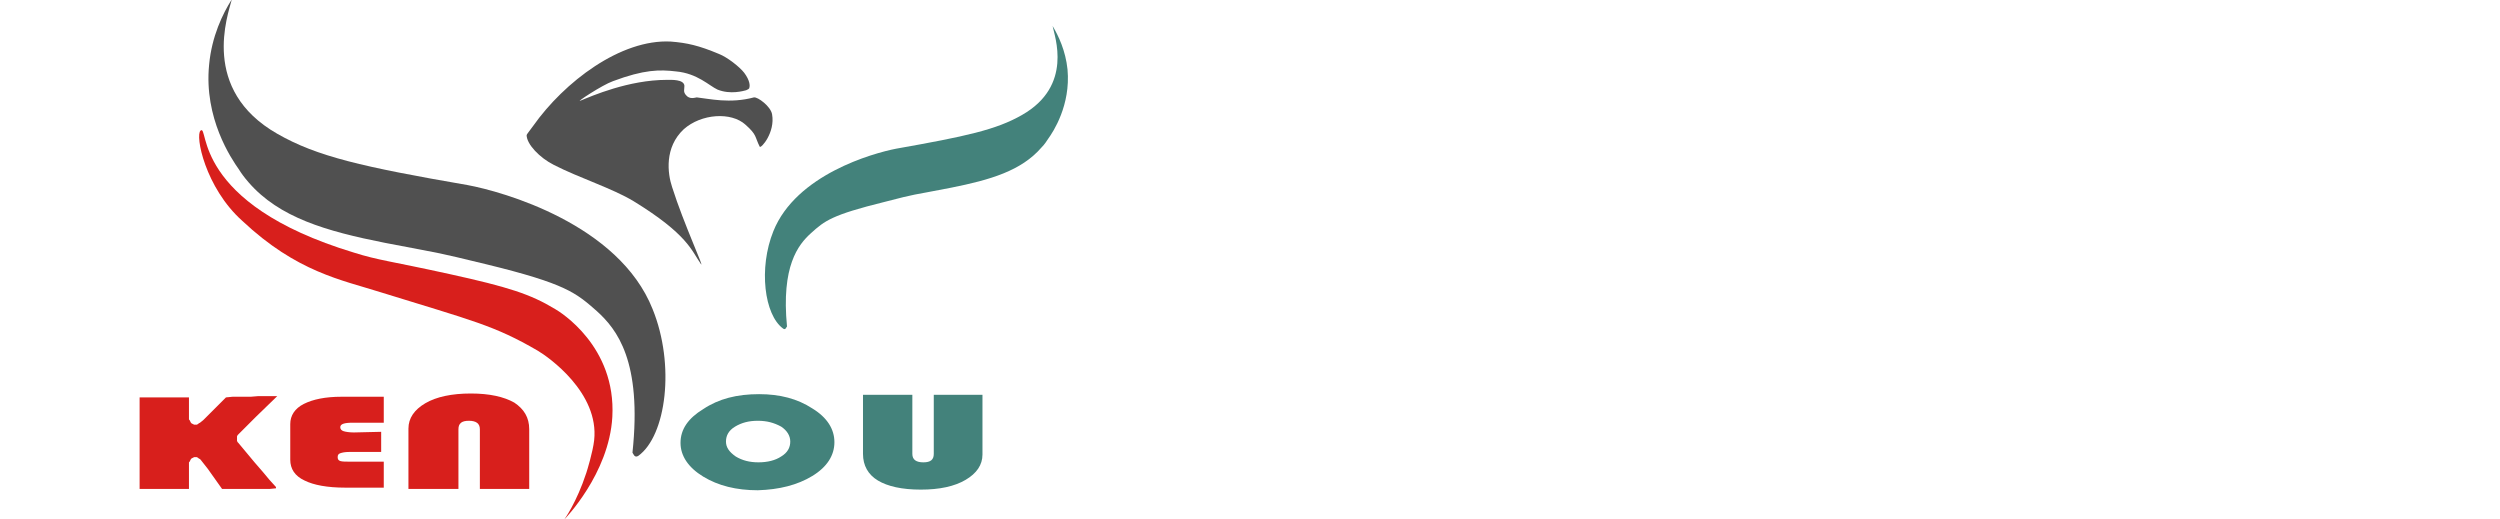
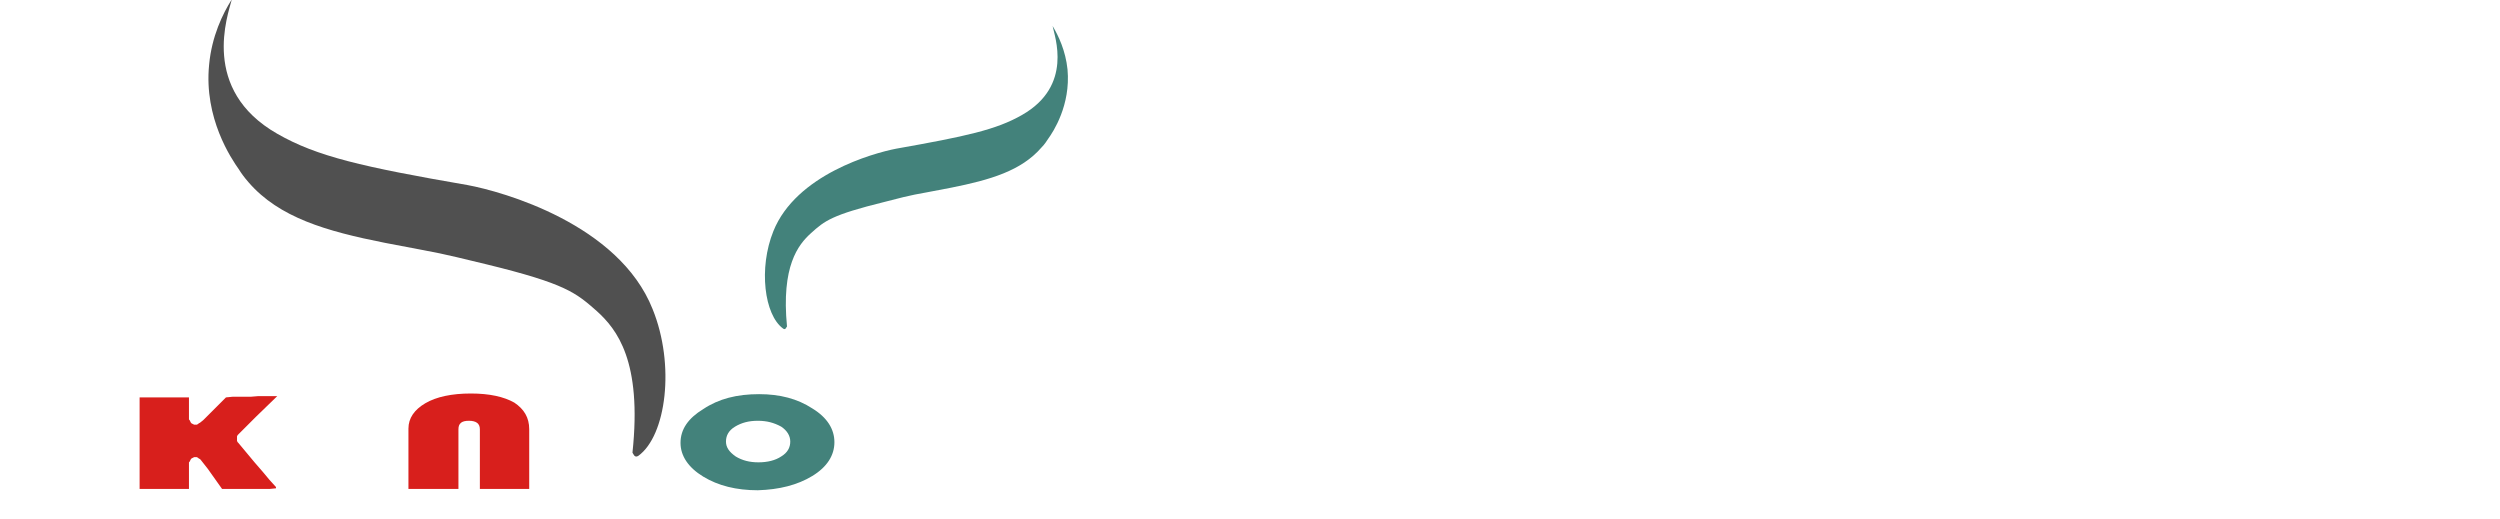
<svg xmlns="http://www.w3.org/2000/svg" version="1.1" id="圖層_1" x="0px" y="0px" viewBox="0 0 385 80" style="enable-background:new 0 0 385 80;" xml:space="preserve">
  <style type="text/css"> .st0{fill:#D81F1C;} .st1{fill:#43827B;} .st2{fill:#505050;} </style>
  <g>
    <g>
      <polyline class="st0" points="40.5,72.7 39.2,71.2 36.7,68.2 36.7,68.2 36.6,68.1 36.5,67.9 36.5,67.6 36.5,67.4 36.5,67.2 36.6,67 36.8,66.8 36.8,66.8 39.4,64.2 42.7,61 39.8,61 38.6,61.1 37.4,61.1 37.4,61.1 36.4,61.1 36.4,61.1 35.8,61.1 34.8,61.2 32.3,63.7 32.3,63.7 31.3,64.7 31.3,64.7 30.8,65.1 30.6,65.2 30.5,65.3 30.3,65.4 30.1,65.4 29.9,65.4 29.7,65.3 29.5,65.2 29.4,65.1 29.3,64.9 29.2,64.7 29.1,64.6 29.1,64.4 29.1,63.7 29.1,63.7 29.1,61.2 25.3,61.2 21.5,61.2 21.5,68.2 21.5,75.3 25.3,75.3 29.1,75.3 29.1,72.2 29.1,72.2 29.1,71.4 29.1,71.4 29.1,71.2 29.2,71.1 29.3,70.9 29.4,70.7 29.5,70.6 29.7,70.5 29.9,70.4 30.1,70.4 30.3,70.4 30.5,70.5 30.6,70.6 30.8,70.7 30.9,70.8 30.9,70.8 32,72.2 34.2,75.3 38.5,75.3 38.5,75.3 40.2,75.3 40.2,75.3 41.5,75.3 41.5,75.3 42.5,75.2 42.5,75.2 42.5,75.2 42.5,75.1 42.5,75.1 42.5,75 41.5,73.9 41.5,73.9 40.5,72.7 " />
-       <path class="st0" d="M58.7,66.5v3.1h-4.9c-0.7,0-1.1,0.1-1.4,0.2c-0.3,0.1-0.4,0.3-0.4,0.6c0,0.3,0.1,0.5,0.4,0.6 c0.3,0.1,0.9,0.1,1.7,0.1h5v4h-5.9c-2.8,0-4.9-0.4-6.3-1.1c-1.5-0.7-2.2-1.8-2.2-3.2v-5.5c0-1.3,0.7-2.4,2.1-3.1 c1.4-0.7,3.3-1.1,5.8-1.1h6.5v4h-4.8c-1.3,0-1.9,0.2-1.9,0.7c0,0.3,0.2,0.5,0.5,0.6s0.9,0.2,1.6,0.2L58.7,66.5z" />
      <path class="st0" d="M62.9,75.3V66c0-1.6,0.9-2.9,2.6-3.9c1.7-1,4.1-1.5,7-1.5s5.1,0.5,6.7,1.4c1.5,1,2.3,2.3,2.3,4.1v9.2h-7.6 v-9.2c0-0.9-0.6-1.3-1.7-1.3c-1.1,0-1.6,0.4-1.6,1.3v9.2L62.9,75.3z" />
      <path class="st1" d="M116.9,60.7c3.2,0,5.9,0.7,8.2,2.2c2.3,1.4,3.4,3.2,3.4,5.2s-1.1,3.8-3.4,5.2c-2.3,1.4-5.1,2.1-8.4,2.2 c-3.3,0-6.1-0.7-8.4-2.1c-2.3-1.4-3.5-3.2-3.5-5.2c0-2.1,1.2-3.8,3.5-5.2C110.7,61.4,113.5,60.7,116.9,60.7z M116.7,64.8 c-1.4,0-2.5,0.3-3.5,0.9s-1.4,1.4-1.4,2.3s0.5,1.6,1.5,2.3c1,0.6,2.1,0.9,3.5,0.9s2.6-0.3,3.5-0.9c1-0.6,1.4-1.4,1.4-2.3 s-0.5-1.7-1.4-2.3C119.2,65.1,118.1,64.8,116.7,64.8z" />
-       <path class="st1" d="M151.3,60.8V70c0,1.6-0.9,2.9-2.6,3.9c-1.7,1-4,1.5-6.9,1.5s-5.1-0.5-6.6-1.4s-2.3-2.3-2.3-4.1v-9.1h7.6v9.1 c0,0.9,0.6,1.3,1.7,1.3c1.1,0,1.6-0.4,1.6-1.3v-9.1L151.3,60.8z" />
    </g>
    <g>
      <g>
        <path class="st1" d="M120.6,50.6c-2.9-2.1-3.8-9.3-1.5-15c3.5-8.7,15.3-12,18.9-12.7c10.7-1.9,15.4-2.9,19.4-5.2 c7.9-4.5,5-12.1,4.7-13.7c0.9,1.5,2,3.8,2.3,6.7c0.5,5.5-2.2,9.6-3,10.7c-0.2,0.3-0.5,0.8-1,1.3c-3.1,3.6-7.9,5-13.9,6.2 c-6.6,1.3-4.9,0.8-10.3,2.2c-8.1,2-9.2,2.9-11.3,4.8c-2,1.8-4.6,5.1-3.7,14.4C121.1,50.3,121,50.9,120.6,50.6z" />
      </g>
      <g>
        <path class="st2" d="M98.3,70.2c4.3-3.1,5.7-14,2.2-22.6C95.3,34.5,77.4,29.5,72,28.5c-16.2-2.8-23.2-4.4-29.3-7.9 c-11.9-6.8-7.6-18.3-7-20.7c-1.4,2.2-3.1,5.7-3.5,10.1c-0.8,8.2,3.4,14.4,4.6,16.1c0.3,0.5,0.8,1.2,1.5,2 c4.7,5.4,11.9,7.5,21,9.3c9.9,1.9,7.3,1.3,15.6,3.3c12.3,3,13.8,4.4,17,7.2c3.1,2.8,7,7.7,5.5,21.8 C97.5,69.8,97.7,70.6,98.3,70.2z" />
      </g>
-       <path class="st0" d="M30.9,20.1c1.3-1-1.5,11.2,23.6,18.8c3.8,1.2,5.6,1.3,14.7,3.3c9.1,2,12.5,3.1,16.3,5.4 c0.7,0.4,9.4,5.7,8.8,16.6C93.8,73,86.9,80,86.9,80s1.9-2.6,3.4-7.2c0.1-0.3,1-3.2,1.2-5c0.8-7.3-7-12.8-8.7-13.8 c-6.7-3.9-10-4.6-24.2-9c-6-1.9-12.9-3.1-21.3-11C31.6,28.9,30,20.8,30.9,20.1z" />
-       <path class="st2" d="M114.9,13.9c0.2-0.1,0.5-0.2,0.5-0.4c0.1-0.3,0.1-1.1-0.8-2.3c-0.7-0.9-2.6-2.4-3.9-2.9 c-3.1-1.3-4.9-1.7-7.4-1.9c-7.7-0.4-16.4,6.2-21.2,13c-0.5,0.7-1,1.3-1,1.4c0,1.4,2,3.5,4.2,4.6c3.9,2,9,3.6,12.3,5.6 c8.3,5.1,8.9,7.6,10.3,9.6c0.8,1.2-2.6-6.1-4.4-11.8c-0.7-2.1-1.2-6.1,1.8-8.9c2.7-2.4,7.3-2.7,9.5-0.7c1.8,1.6,1.4,1.8,2.2,3.4 c0.2,0.3,2.4-2.2,1.9-5c-0.2-1.2-2.2-2.7-2.8-2.6c-3.7,1-6.9,0.2-8.8,0c-0.2,0-1.1,0.4-1.7-0.4c-0.4-0.5-0.2-0.8-0.2-1.4 c-0.1-1-2-0.9-2.7-0.9c-5.9,0-11.6,2.5-13.3,3.2c-0.9,0.4,3.3-2.4,5-3c4.8-1.8,7.2-1.8,9.7-1.5c3.3,0.3,5.1,2.2,6.4,2.8 C112.5,14.6,114.5,14,114.9,13.9z" />
    </g>
  </g>
</svg>